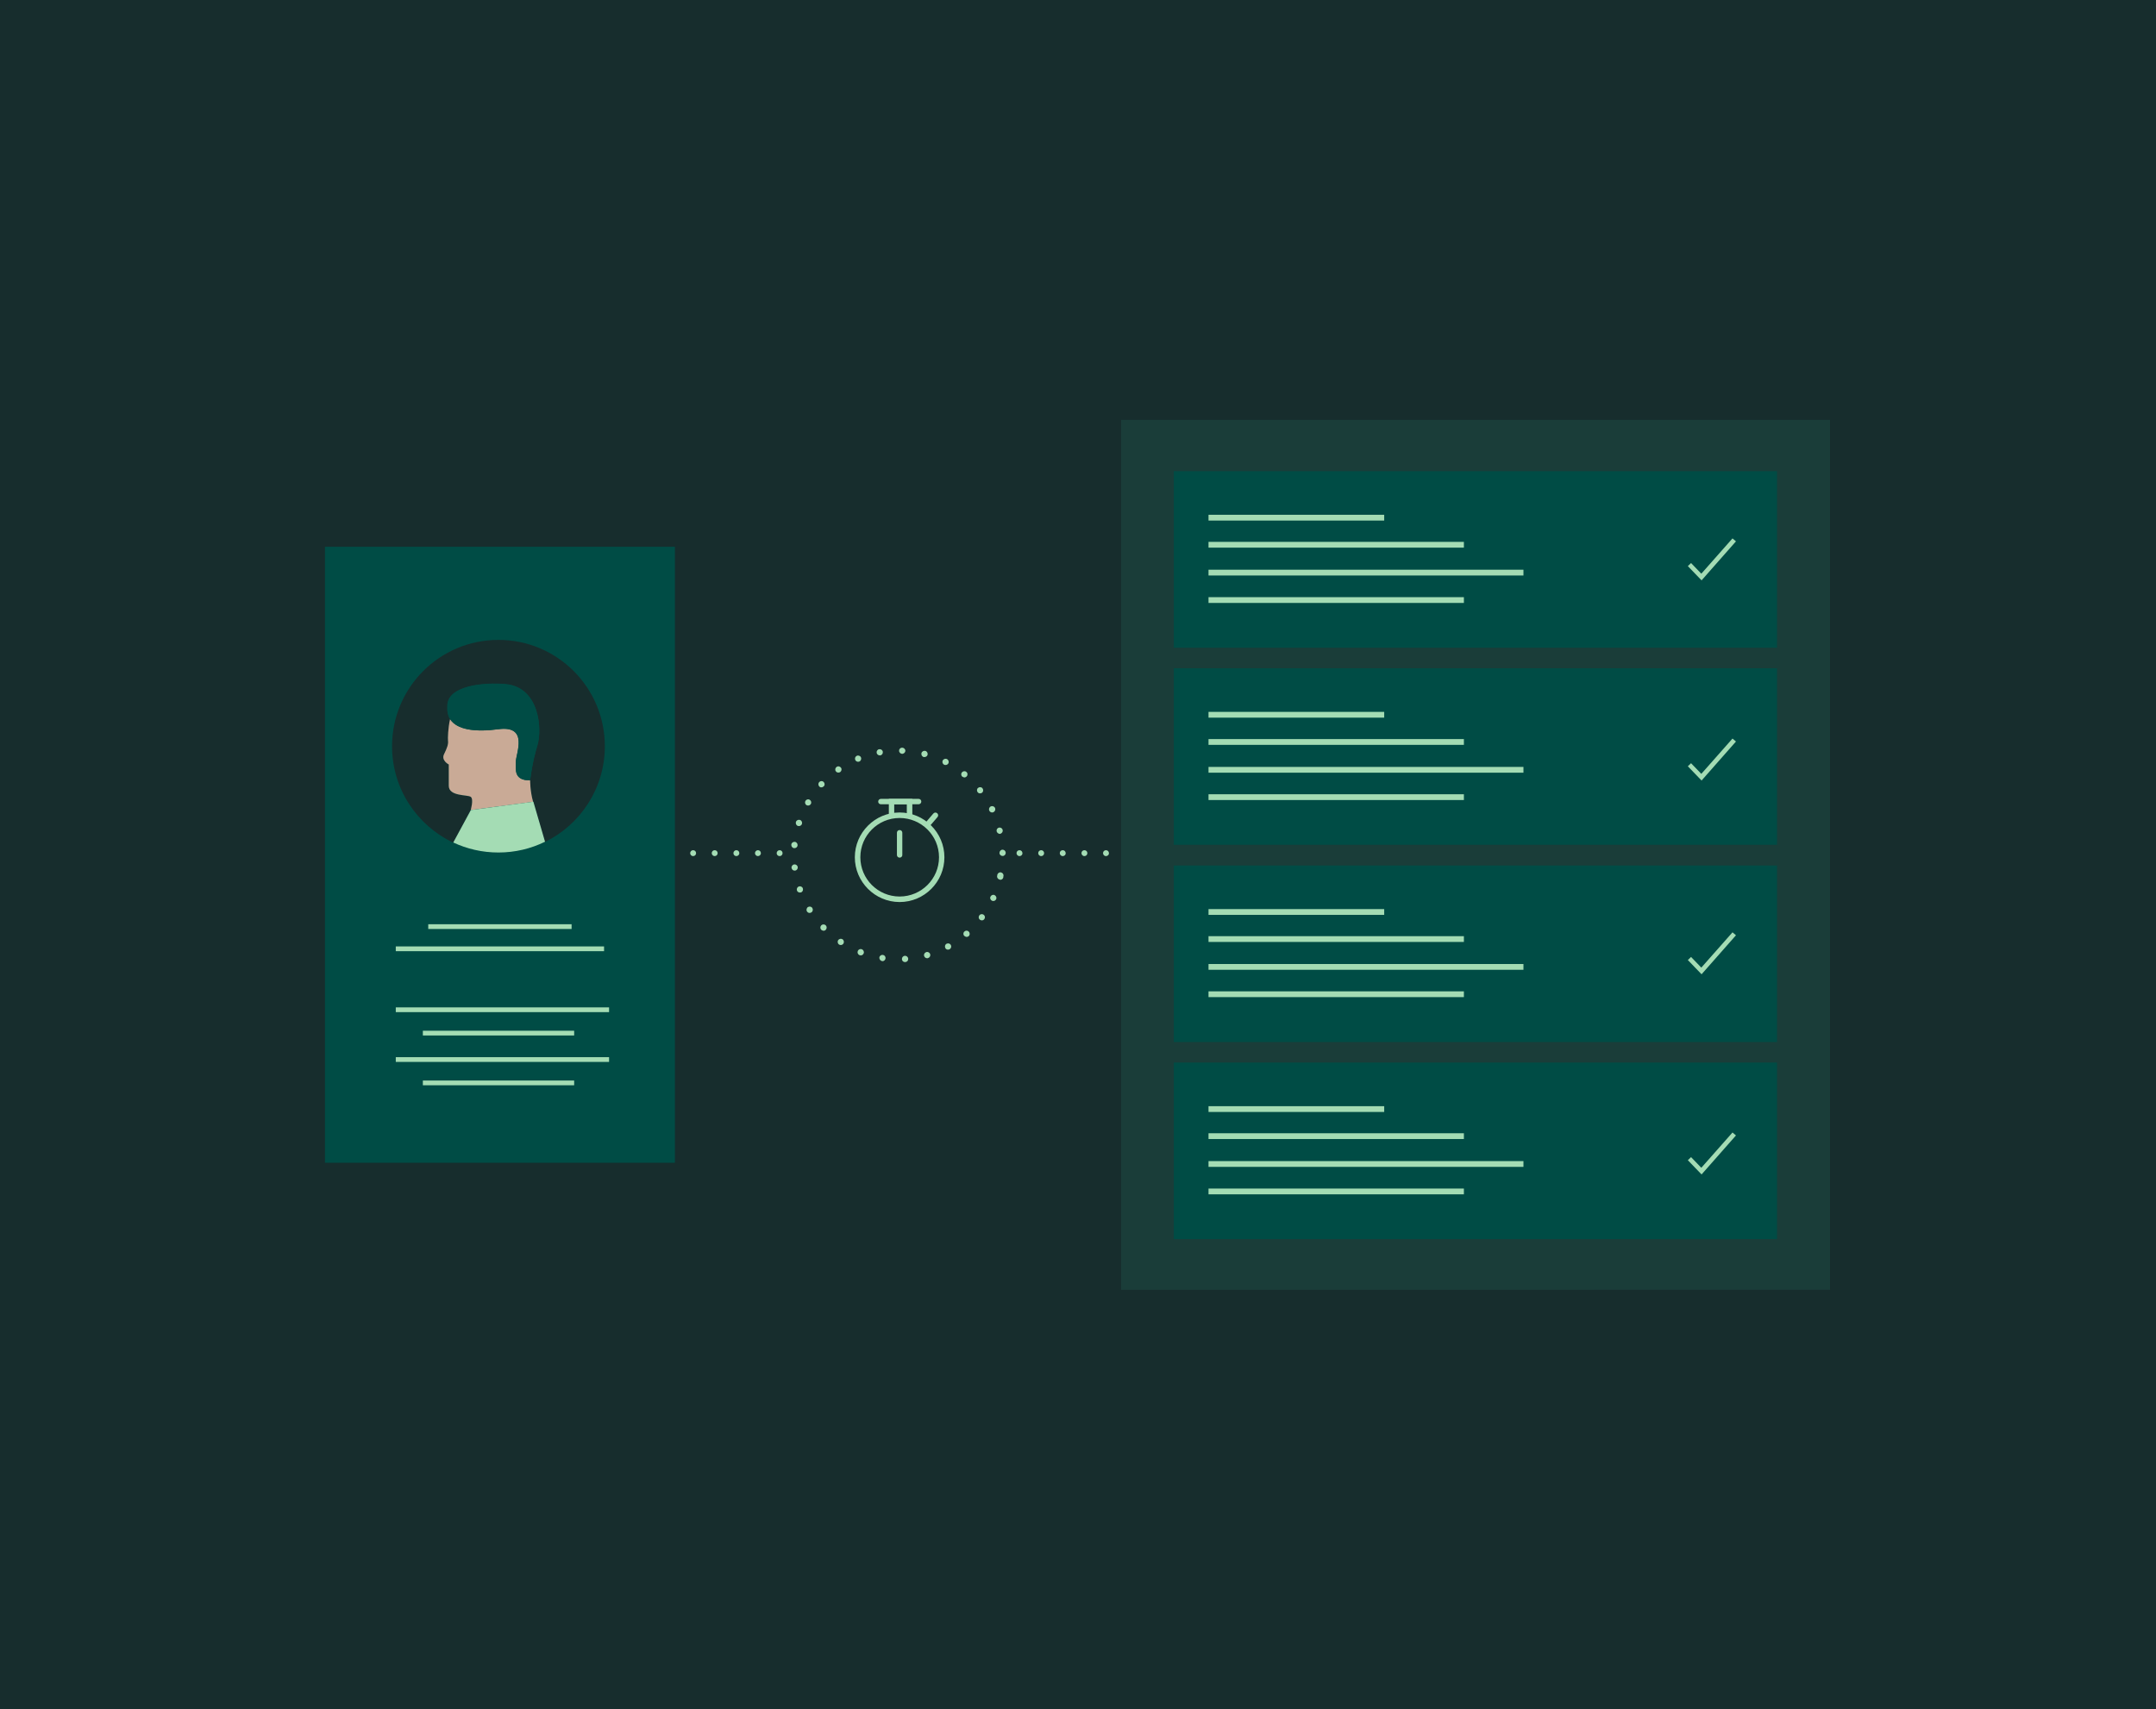
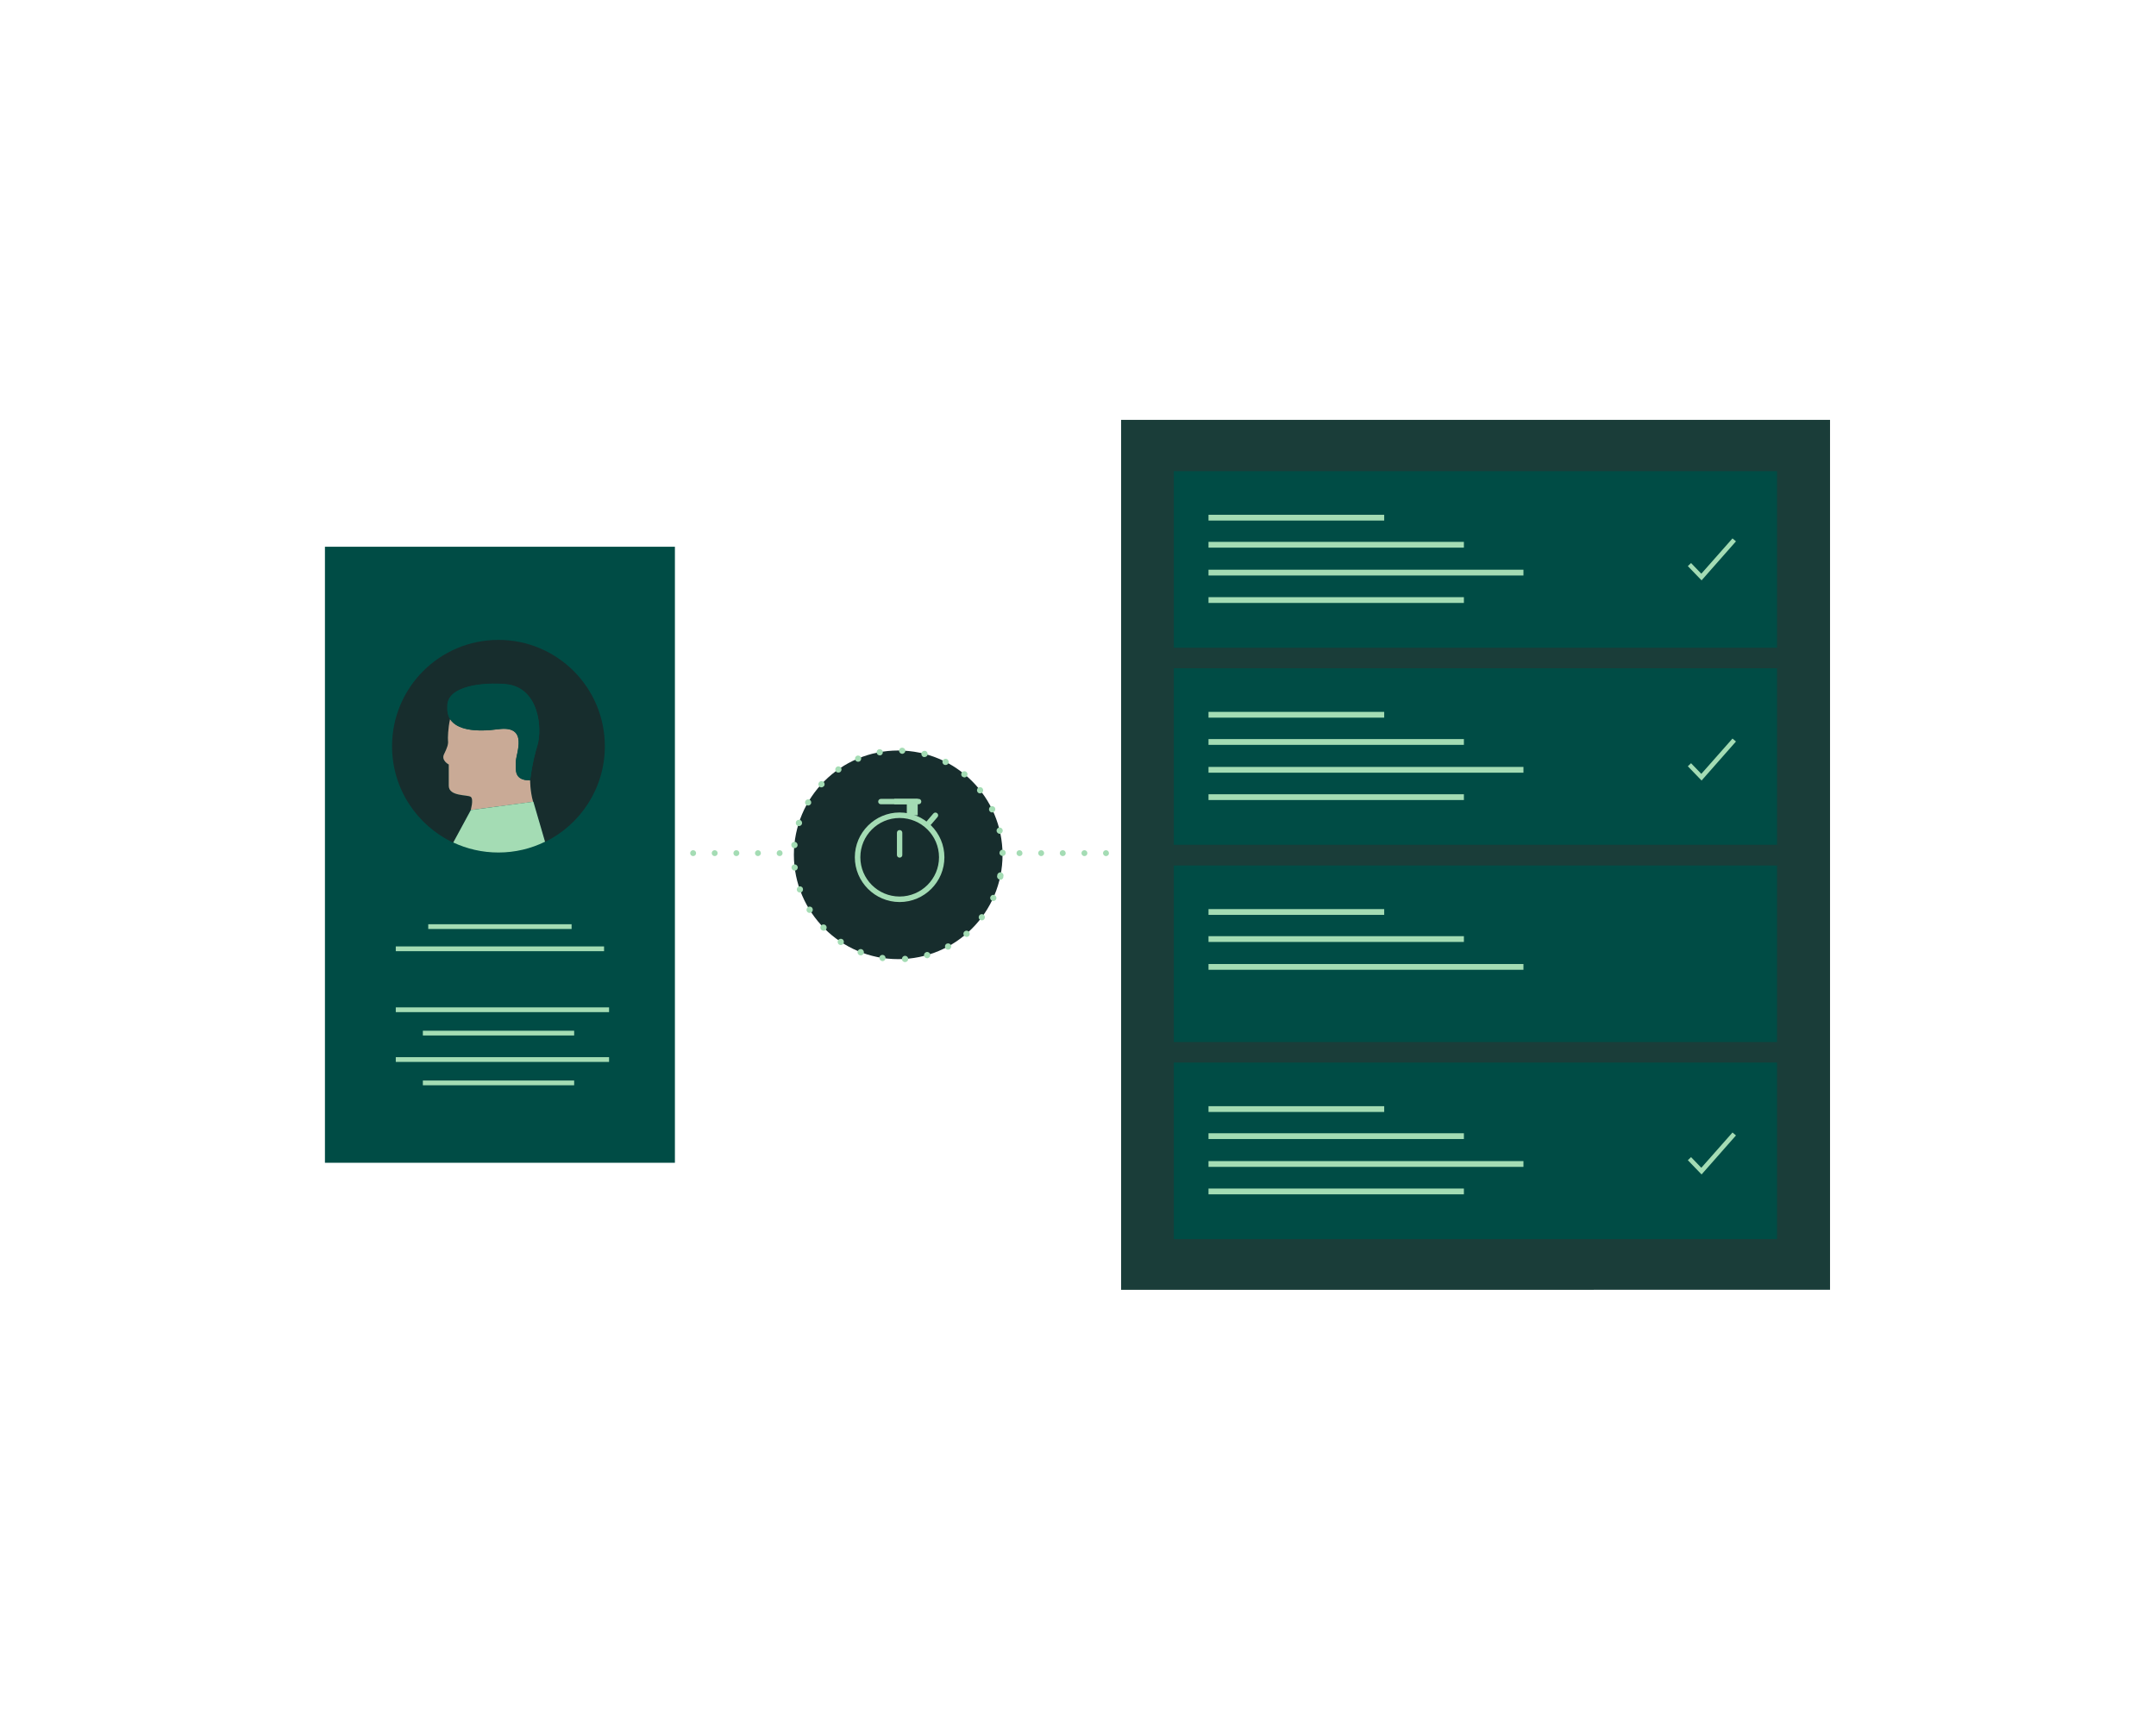
<svg xmlns="http://www.w3.org/2000/svg" version="1.1" x="0px" y="0px" viewBox="0 0 1680 1332" style="enable-background:new 0 0 1680 1332;" xml:space="preserve">
  <style type="text/css">
	.st0{fill:#172D2D;}
	.st1{fill:#004C45;}
	.st2{fill:#A4DCB4;}
	.st3{fill:#C9AA96;}
	.st4{fill:#1A3D39;}
</style>
  <g id="Illustration">
-     <rect class="st0" width="1680" height="1332" />
    <g>
      <path class="st1" d="M525.9,426.1H253.2v480.1c0,0,0,0,0,0h272.7c0,0,0,0,0,0V426.1z" />
      <path class="st2" d="M470.7,737.6H308.4v3.7h162.3V737.6z" />
      <path class="st2" d="M445.4,720.3H333.7v3.7h111.7V720.3z" />
      <path class="st2" d="M474.6,785.1H308.4v3.7h166.2V785.1z" />
      <path class="st2" d="M447.4,803.3H329.5v3.7h117.9V803.3z" />
      <path class="st2" d="M474.6,823.9H308.4v3.7h166.2V823.9z" />
      <path class="st2" d="M447.4,842.1H329.5v3.7h117.9V842.1z" />
      <g>
        <path class="st0" d="M471.3,581.6c0-45.8-37.1-82.9-82.9-82.9s-82.9,37.1-82.9,82.9c0,33.2,19.5,61.8,47.7,75.1l13.7-25.3l0,0     l0,0c0-0.1,2.5-8.5,0-10.3c-2.5-1.8-17.1-0.2-17.1-8.6v-16.6c0,0-6-3.1-3.7-8c2.4-4.9,3.5-7.9,3.1-10.6c-0.2-1.6,0-9.7,1.6-16.7     c-1.7-2.6-2.4-5.8-2.2-9.7c-0.8-16.6,28.7-19.1,45.4-17.6c26.3,2.4,28.7,35.1,24.7,47.9c-4,12.8-5.6,27.1-5.6,27.1c0,0,0,0,0,0     c0,0.2-0.2,8,2.4,16.7l-48.6,6.4c0,0,0,0,0,0l48.6-6.4l9.1,31.2C452.3,642.7,471.3,614.3,471.3,581.6z" />
        <path class="st3" d="M413.1,608.2c-12.7,0-11.2-8-11.2-14.4c0-6.4,10.4-28.7-13.6-25.5c-18.2,2.4-32.3,0.4-37.6-7.8     c-1.6,7-1.8,15.1-1.6,16.7c0.4,2.7-0.7,5.7-3.1,10.6c-2.4,4.9,3.7,8,3.7,8v16.6c0,8.4,14.6,6.8,17.1,8.6c2.5,1.8,0,10.2,0,10.3     l48.6-6.4C413,616.2,413.1,608.4,413.1,608.2z" />
        <polygon class="st3" points="366.9,631.3 366.9,631.3 366.9,631.3 366.9,631.3 366.9,631.3    " />
        <path class="st2" d="M366.9,631.3L366.9,631.3L366.9,631.3l-13.7,25.3c10.7,5,22.6,7.8,35.2,7.8c13,0,25.3-3,36.3-8.4l-9.1-31.2     L366.9,631.3z" />
        <rect x="366.9" y="631.3" transform="matrix(0.981 -0.196 0.196 0.981 -116.69 84.208)" class="st2" width="0" height="0" />
        <path class="st1" d="M356.7,549.9c7.1-2.9,42.7,6.9,42.7,6.9l13.7,51.3c0,0,0,0,0,0c0,0,0,0,0,0c0,0,1.6-14.4,5.6-27.1     c4-12.8,1.6-45.5-24.7-47.9c-16.7-1.5-46.2,1-45.4,17.6c-0.3,3.9,0.5,7.1,2.2,9.7C352,555.5,353.8,551.1,356.7,549.9z" />
        <path class="st1" d="M388.4,568.3c23.9-3.2,13.6,19.1,13.6,25.5c0,6.4-1.6,14.4,11.2,14.4c0,0,0,0,0,0l-13.7-51.3     c0,0-35.7-9.9-42.7-6.9c-2.9,1.2-4.8,5.6-5.9,10.6C356.1,568.7,370.2,570.8,388.4,568.3z" />
      </g>
    </g>
    <g>
      <path class="st4" d="M1426,327.2H873.6v678H1426V327.2z" />
      <path class="st1" d="M1384.6,367.2H914.6v137.6h470.1V367.2z" />
      <path class="st2" d="M1140.7,422.3h-199v4.5h199V422.3z" />
      <path class="st2" d="M1140.7,465.4h-199v4.5h199V465.4z" />
      <path class="st2" d="M1187.1,444H941.7v4.5h245.4V444z" />
      <path class="st2" d="M1078.7,401.2H941.7v4.5h136.9V401.2z" />
      <path class="st1" d="M1384.6,520.8H914.6v137.6h470.1V520.8z" />
      <path class="st2" d="M1140.7,576h-199v4.5h199V576z" />
      <path class="st2" d="M1140.7,619h-199v4.5h199V619z" />
      <path class="st2" d="M1187.1,597.7H941.7v4.5h245.4V597.7z" />
      <path class="st2" d="M1078.7,554.8H941.7v4.5h136.9V554.8z" />
      <path class="st1" d="M1384.6,674.5H914.6v137.6h470.1V674.5z" />
      <path class="st2" d="M1140.7,729.6h-199v4.5h199V729.6z" />
-       <path class="st2" d="M1140.7,772.6h-199v4.5h199V772.6z" />
      <path class="st2" d="M1187.1,751.3H941.7v4.5h245.4V751.3z" />
      <path class="st2" d="M1078.7,708.5H941.7v4.5h136.9V708.5z" />
      <path class="st1" d="M1384.6,828.1H914.6v137.6h470.1V828.1z" />
      <path class="st2" d="M1140.7,883.2h-199v4.5h199V883.2z" />
      <path class="st2" d="M1140.7,926.3h-199v4.5h199V926.3z" />
      <path class="st2" d="M1187.1,904.9H941.7v4.5h245.4V904.9z" />
      <path class="st2" d="M1078.7,862.1H941.7v4.5h136.9V862.1z" />
      <path class="st2" d="M1325.9,452.3l-10.7-11.1l2.5-2.4l8,8.3l24.3-27.5l2.7,2.3L1325.9,452.3z" />
      <path class="st2" d="M1325.9,608.3l-10.7-11.1l2.5-2.4l8,8.3l24.3-27.5l2.7,2.3L1325.9,608.3z" />
-       <path class="st2" d="M1325.9,759.3l-10.7-11.1l2.5-2.4l8,8.3l24.3-27.5l2.7,2.3L1325.9,759.3z" />
      <path class="st2" d="M1325.9,915.3l-10.7-11.1l2.5-2.4l8,8.3l24.3-27.5l2.7,2.3L1325.9,915.3z" />
    </g>
    <g>
      <path class="st2" d="M861.8,667.2c-1.3,0-2.3-1.1-2.3-2.3c0-1.3,1-2.3,2.3-2.3c1.3,0,2.3,1,2.3,2.3    C864.2,666.2,863.1,667.2,861.8,667.2z M845,667.2c-1.3,0-2.3-1.1-2.3-2.3c0-1.3,1-2.3,2.3-2.3c1.3,0,2.3,1,2.3,2.3    C847.3,666.2,846.3,667.2,845,667.2z M828.1,667.2c-1.3,0-2.3-1.1-2.3-2.3c0-1.3,1-2.3,2.3-2.3c1.3,0,2.3,1,2.3,2.3    C830.5,666.2,829.4,667.2,828.1,667.2z M811.3,667.2c-1.3,0-2.3-1.1-2.3-2.3c0-1.3,1-2.3,2.3-2.3c1.3,0,2.3,1,2.3,2.3    C813.6,666.2,812.6,667.2,811.3,667.2z M794.4,667.2c-1.3,0-2.3-1.1-2.3-2.3c0-1.3,1-2.3,2.3-2.3c1.3,0,2.3,1,2.3,2.3    C796.8,666.2,795.7,667.2,794.4,667.2z M605.2,664.9c0-1.3,1.1-2.3,2.3-2.3c1.3,0,2.3,1,2.3,2.3c0,1.3-1,2.3-2.3,2.3    C606.2,667.2,605.2,666.2,605.2,664.9z M588.3,664.9c0-1.3,1.1-2.3,2.3-2.3c1.3,0,2.3,1,2.3,2.3c0,1.3-1.1,2.3-2.3,2.3    C589.4,667.2,588.3,666.2,588.3,664.9z M571.5,664.9c0-1.3,1-2.3,2.3-2.3c1.3,0,2.3,1,2.3,2.3c0,1.3-1.1,2.3-2.3,2.3    C572.5,667.2,571.5,666.2,571.5,664.9z M554.6,664.9c0-1.3,1-2.3,2.3-2.3c1.3,0,2.3,1,2.3,2.3c0,1.3-1,2.3-2.3,2.3    C555.7,667.2,554.6,666.2,554.6,664.9z M537.8,664.9c0-1.3,1-2.3,2.3-2.3c1.3,0,2.3,1,2.3,2.3c0,1.3-1,2.3-2.3,2.3    C538.8,667.2,537.8,666.2,537.8,664.9z" />
      <g>
        <path class="st0" d="M699.9,747.5c44.9,0,81.3-36.4,81.3-81.3c0-44.9-36.4-81.3-81.3-81.3s-81.3,36.4-81.3,81.3     C618.7,711.1,655.1,747.5,699.9,747.5z" />
        <path class="st2" d="M702.8,747.5c-0.1-1.3,0.9-2.5,2.3-2.6c1.3-0.1,2.5,0.9,2.6,2.3s-0.9,2.5-2.3,2.6c0,0-0.1,0-0.2,0     C703.9,749.8,702.8,748.8,702.8,747.5z M687.3,749c-1.3-0.2-2.2-1.5-2.1-2.8c0.2-1.3,1.5-2.2,2.8-2c1.3,0.2,2.2,1.4,2,2.8     c-0.2,1.2-1.2,2.1-2.4,2.1C687.6,749,687.4,749,687.3,749z M720.1,745c-0.4-1.3,0.4-2.6,1.7-3c1.3-0.4,2.7,0.4,3,1.7     c0.4,1.3-0.4,2.6-1.7,3c-0.2,0.1-0.5,0.1-0.7,0.1C721.4,746.8,720.4,746.1,720.1,745L720.1,745z M669.8,744.4     c-1.3-0.5-1.9-1.9-1.4-3.2c0.5-1.3,1.9-1.9,3.2-1.4c1.2,0.5,1.9,1.9,1.4,3.2c-0.4,1-1.3,1.6-2.3,1.6     C670.4,744.5,670.1,744.5,669.8,744.4z M736.6,738.8c-0.6-1.2-0.2-2.7,1-3.3c1.2-0.6,2.7-0.2,3.3,1c0.7,1.2,0.2,2.7-1,3.3     c-0.4,0.2-0.8,0.3-1.2,0.3C737.8,740.1,737,739.7,736.6,738.8z M653.8,736.1c-1.1-0.7-1.4-2.3-0.7-3.4c0.8-1.1,2.3-1.4,3.4-0.7     c1.1,0.7,1.4,2.3,0.7,3.4c-0.5,0.7-1.2,1.1-2,1.1C654.7,736.5,654.2,736.4,653.8,736.1z M751.3,729.3c-0.9-1-0.8-2.6,0.3-3.4     c1-0.9,2.5-0.8,3.4,0.3c0.9,1,0.8,2.6-0.2,3.4c-0.5,0.4-1,0.6-1.6,0.6C752.5,730.1,751.8,729.8,751.3,729.3z M639.9,724.6     c-0.9-1-0.9-2.5,0.1-3.5c1-0.9,2.5-0.9,3.5,0.1c0.9,1,0.9,2.5-0.1,3.5c-0.5,0.5-1.1,0.7-1.7,0.7C641,725.3,640.4,725,639.9,724.6     z M763.6,716.8c-1.1-0.8-1.3-2.3-0.5-3.4c0.8-1.1,2.3-1.3,3.4-0.5c1.1,0.8,1.3,2.3,0.5,3.4c-0.5,0.7-1.2,1-2,1     C764.6,717.3,764.1,717.1,763.6,716.8z M628.8,710.3c-0.7-1.1-0.3-2.7,0.8-3.4c1.2-0.7,2.7-0.4,3.4,0.8c0.7,1.1,0.4,2.7-0.8,3.4     c-0.4,0.2-0.8,0.4-1.3,0.4C630,711.5,629.2,711,628.8,710.3z M773,702c-1.2-0.6-1.8-2-1.2-3.2c0.6-1.2,2-1.8,3.2-1.2     c1.2,0.6,1.8,2,1.2,3.2c-0.4,0.9-1.3,1.4-2.2,1.4C773.7,702.2,773.3,702.1,773,702z M621,694c-0.4-1.3,0.2-2.7,1.5-3.1     c1.3-0.5,2.7,0.2,3.1,1.5c0.4,1.3-0.2,2.7-1.5,3.1c-0.3,0.1-0.5,0.1-0.8,0.1C622.3,695.6,621.3,695,621,694z M778.9,685.5     c-1.3-0.3-2.2-1.6-1.9-2.9c0-0.1,0.1-0.3,0.1-0.4c0-0.1,0-0.3,0-0.4c0.3-1.3,1.6-2.2,2.9-1.9c1.3,0.3,2.2,1.5,1.9,2.9     c0,0.2-0.1,0.3-0.1,0.5c0,0.2,0,0.3,0,0.5c-0.2,1.1-1.3,1.9-2.4,1.9C779.3,685.5,779.1,685.5,778.9,685.5z M616.8,676.4     c-0.2-1.3,0.8-2.6,2.1-2.7c1.3-0.2,2.6,0.8,2.7,2.1c0.2,1.3-0.8,2.6-2.1,2.7c-0.1,0-0.2,0-0.3,0C618,678.6,617,677.6,616.8,676.4     z M778.8,664.7c0-1.3,1.1-2.5,2.4-2.5c1.3,0,2.4,1,2.5,2.4c0,1.3-1,2.5-2.4,2.5h0C779.9,667.1,778.8,666.1,778.8,664.7z      M618.8,661c-1.3-0.1-2.3-1.3-2.2-2.7s1.3-2.3,2.7-2.2c1.3,0.1,2.3,1.3,2.2,2.7c-0.1,1.3-1.2,2.2-2.4,2.2     C619,661,618.9,661,618.8,661z M776.6,647.9c-0.3-1.3,0.5-2.6,1.8-2.9c1.3-0.3,2.6,0.5,2.9,1.8c0.3,1.3-0.5,2.6-1.8,3     c-0.2,0-0.4,0.1-0.6,0.1C777.9,649.7,776.9,649,776.6,647.9z M621.8,643.7c-1.3-0.4-2-1.8-1.6-3.1c0.4-1.3,1.8-2,3.1-1.6     c1.3,0.4,2,1.8,1.6,3.1c-0.3,1-1.3,1.7-2.3,1.7C622.3,643.8,622.1,643.8,621.8,643.7z M770.9,631.8c-0.6-1.2-0.1-2.7,1.1-3.3     c1.2-0.6,2.7-0.1,3.3,1.1c0.6,1.2,0.1,2.7-1.1,3.3c-0.3,0.2-0.7,0.3-1.1,0.3C772.2,633.2,771.3,632.7,770.9,631.8z M628.5,627.5     c-1.2-0.7-1.5-2.2-0.9-3.3c0.7-1.2,2.2-1.6,3.3-0.9c1.2,0.7,1.6,2.2,0.9,3.3c-0.5,0.8-1.3,1.2-2.1,1.2     C629.3,627.8,628.9,627.7,628.5,627.5z M761.8,617.4c-0.8-1.1-0.7-2.6,0.4-3.4c1.1-0.8,2.6-0.7,3.4,0.4c0.8,1.1,0.7,2.6-0.4,3.4     c-0.4,0.4-1,0.5-1.5,0.5C763,618.4,762.3,618,761.8,617.4z M638.5,613c-1-0.9-1.1-2.5-0.1-3.5c0.9-1,2.5-1,3.4-0.1     s1.1,2.5,0.1,3.4c-0.5,0.5-1.1,0.8-1.8,0.8C639.5,613.7,638.9,613.5,638.5,613z M749.9,605.3c-1.1-0.8-1.2-2.4-0.3-3.4     c0.9-1,2.4-1.2,3.4-0.3c1.1,0.8,1.2,2.4,0.3,3.4c-0.5,0.6-1.2,0.9-1.9,0.9C750.9,605.8,750.4,605.6,749.9,605.3z M651.3,601.1     c-0.8-1.1-0.5-2.6,0.6-3.4c1.1-0.8,2.6-0.5,3.4,0.6c0.8,1.1,0.5,2.6-0.6,3.4c-0.4,0.3-0.9,0.4-1.4,0.4     C652.5,602.1,651.8,601.8,651.3,601.1z M735.7,596c-1.2-0.6-1.7-2.1-1.1-3.3c0.6-1.2,2.1-1.7,3.3-1.1c1.2,0.6,1.7,2.1,1.1,3.3     c-0.4,0.8-1.3,1.3-2.2,1.3C736.4,596.2,736,596.1,735.7,596L735.7,596z M666.4,592.2c-0.5-1.3,0.1-2.7,1.3-3.2     c1.2-0.5,2.7,0.1,3.2,1.3c0.5,1.2-0.1,2.7-1.3,3.2c-0.3,0.1-0.6,0.2-0.9,0.2C667.7,593.7,666.8,593.1,666.4,592.2L666.4,592.2z      M719.8,590c-1.3-0.3-2.1-1.7-1.8-3c0.3-1.3,1.7-2.1,3-1.8c1.3,0.3,2.1,1.7,1.8,3c-0.3,1.1-1.3,1.8-2.4,1.8     C720.2,590,720,590,719.8,590z M683.1,586.7c-0.2-1.3,0.6-2.6,2-2.8c1.3-0.2,2.6,0.6,2.8,2c0.2,1.3-0.6,2.6-2,2.8     c-0.1,0-0.3,0-0.4,0C684.4,588.7,683.3,587.9,683.1,586.7z M702.9,587.5c-1.3-0.1-2.4-1.2-2.3-2.5c0-1.4,1.2-2.4,2.5-2.3     c1.4,0.1,2.4,1.2,2.4,2.5C705.4,586.4,704.3,587.5,702.9,587.5L702.9,587.5z" />
        <path class="st2" d="M701,703c-19.2,0-34.9-15.7-34.9-34.9s15.7-34.9,34.9-34.9s34.9,15.7,34.9,34.9S720.3,703,701,703z      M701,637.5c-16.9,0-30.6,13.7-30.6,30.6s13.7,30.6,30.6,30.6s30.7-13.7,30.7-30.6S717.9,637.5,701,637.5z" />
        <path class="st2" d="M701,668.4c-1.2,0-2.1-0.9-2.1-2.1v-17.3c0-1.2,0.9-2.1,2.1-2.1c1.2,0,2.1,0.9,2.1,2.1v17.3     C703.2,667.4,702.2,668.4,701,668.4z" />
        <path class="st2" d="M715.8,626.8h-29.4c-1.2,0-2.1-0.9-2.1-2.1c0-1.2,1-2.1,2.1-2.1h29.4c1.2,0,2.1,0.9,2.1,2.1     C717.9,625.9,716.9,626.8,715.8,626.8z" />
        <path class="st2" d="M722.8,644.6c-0.5,0-1-0.2-1.4-0.5c-0.9-0.8-1-2.1-0.2-3l6.1-7.1c0.8-0.9,2.1-1,3-0.2c0.9,0.8,1,2.1,0.2,3     l-6.1,7.1C724,644.4,723.4,644.6,722.8,644.6z" />
-         <path class="st2" d="M710.8,635.4h-4.2v-8.6h-9.8v8.6h-4.2v-12.8h18.3V635.4z" />
+         <path class="st2" d="M710.8,635.4h-4.2v-8.6h-9.8v8.6v-12.8h18.3V635.4z" />
      </g>
    </g>
  </g>
  <g id="Guides">
</g>
</svg>